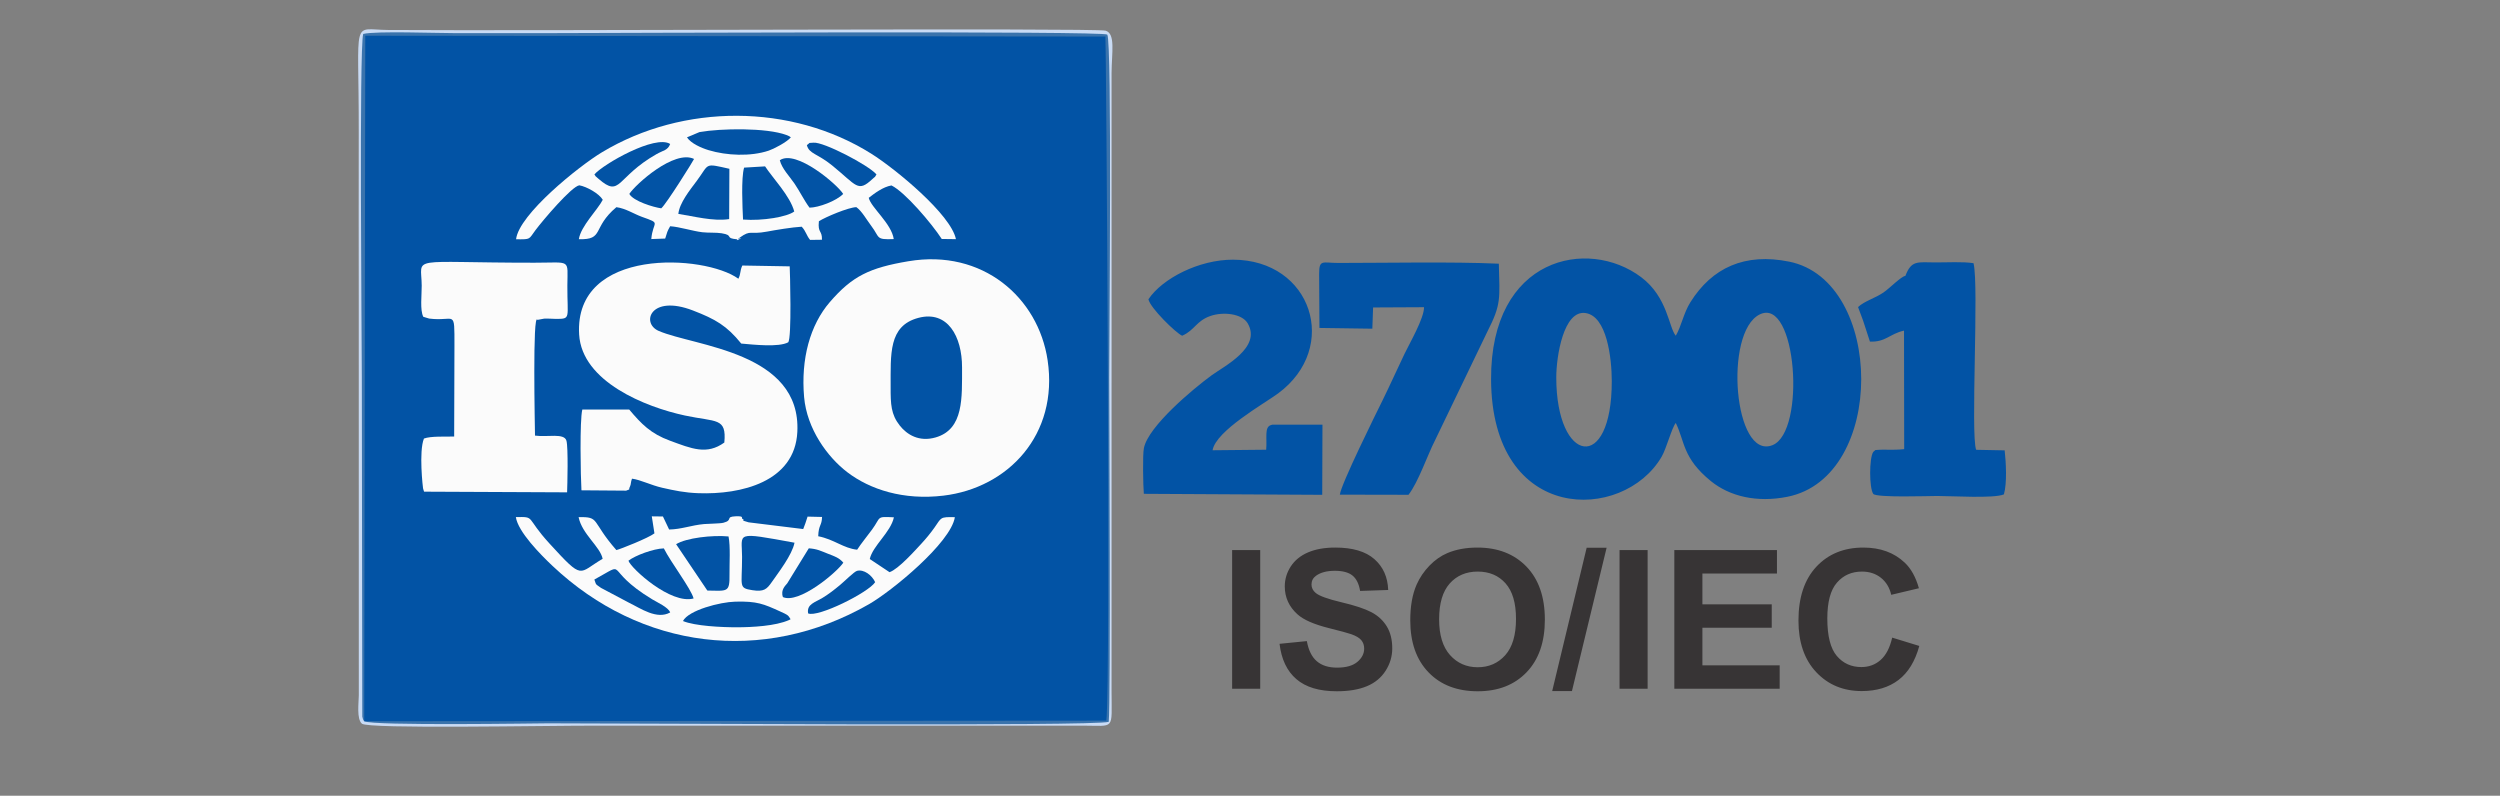
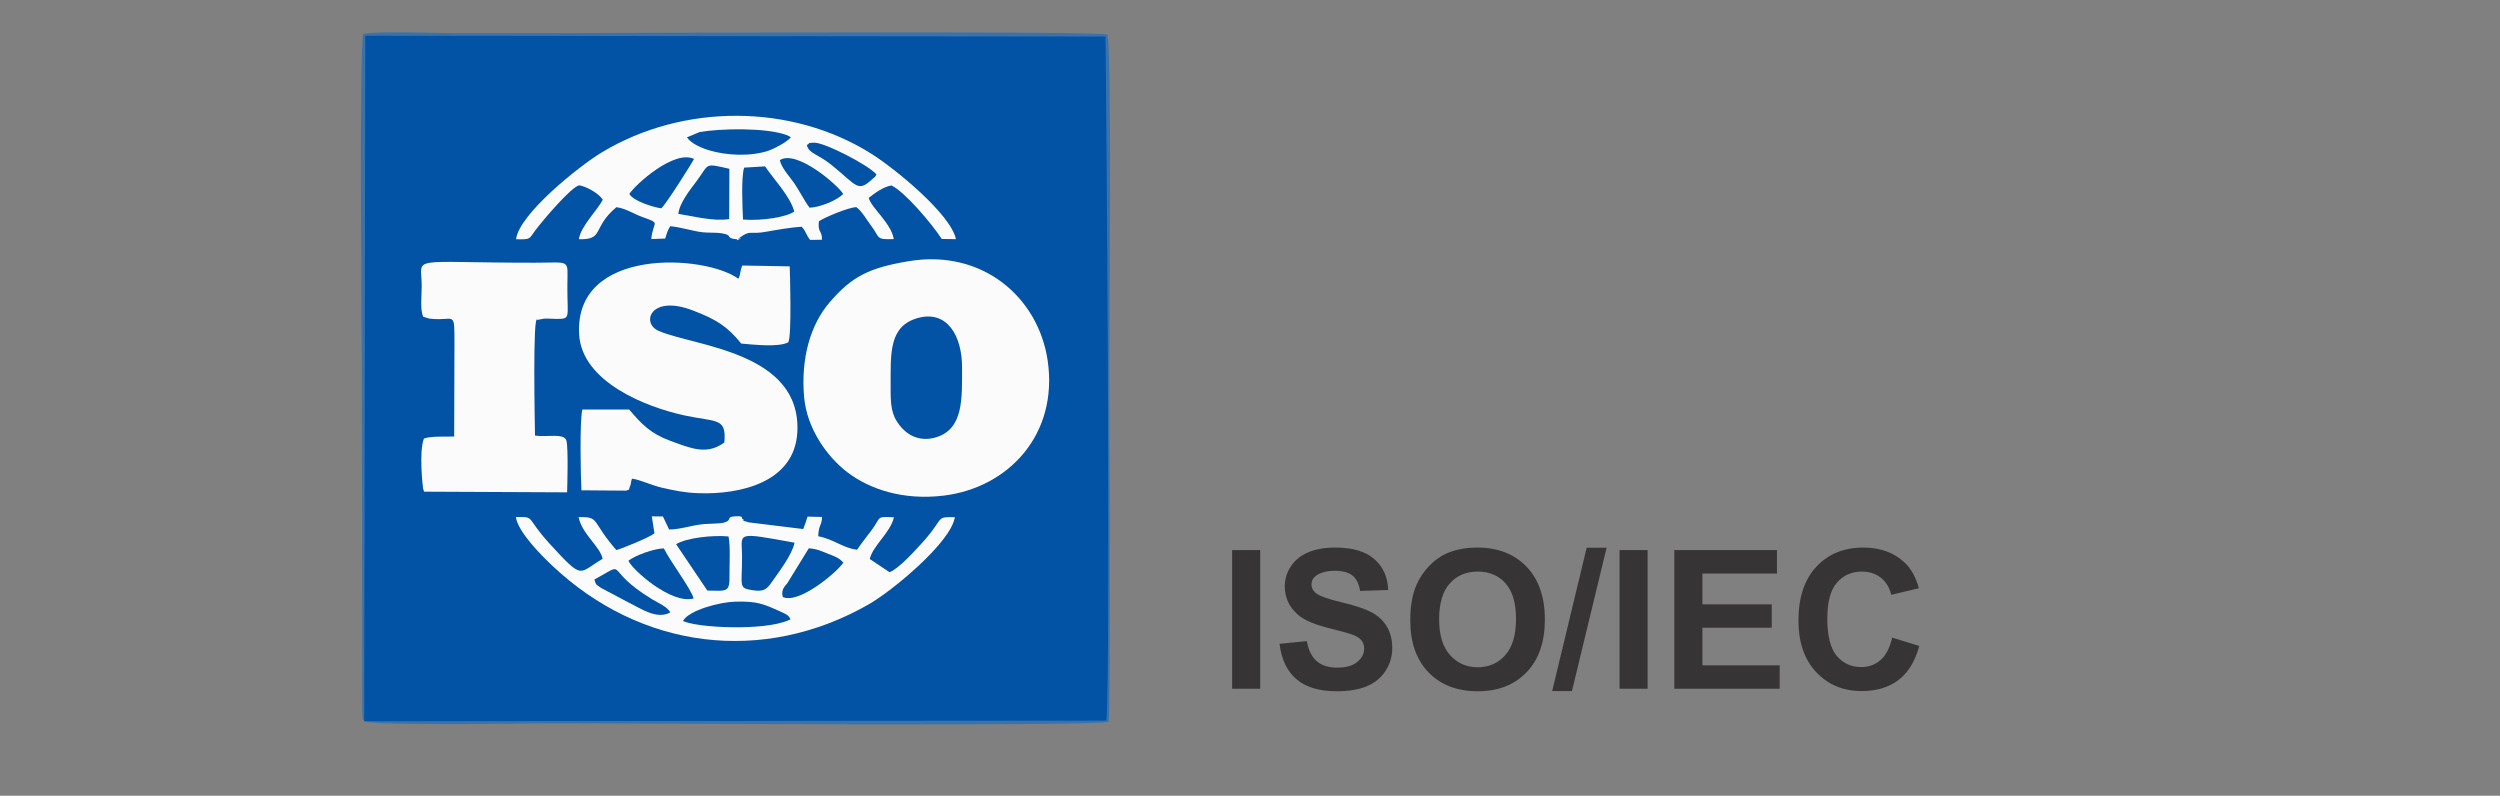
<svg xmlns="http://www.w3.org/2000/svg" xml:space="preserve" width="73.144mm" height="23.281mm" version="1.1" style="shape-rendering:geometricPrecision; text-rendering:geometricPrecision; image-rendering:optimizeQuality; fill-rule:evenodd; clip-rule:evenodd" viewBox="0 0 7314.4 2328.1">
  <rect x="0" y="0" width="7314.4" height="2328.1" fill="#808080" stroke="none" />
  <defs>
    <style type="text/css">
   
    .fil3 {fill:#0253A5}
    .fil2 {fill:#3A73AC}
    .fil1 {fill:#C9DBF5}
    .fil4 {fill:#FBFBFB}
    .fil0 {fill:#373435;fill-rule:nonzero}
   
  </style>
  </defs>
  <g id="Capa_x0020_1">
    <path class="fil0" d="M3604.91 2015.09l0 -405.68 82.15 0 0 405.68 -82.15 0zm138.72 -131.45l79.89 -7.93c4.82,26.72 14.45,46.27 29.09,58.83 14.63,12.56 34.37,18.8 59.21,18.8 26.25,0 46.08,-5.58 59.39,-16.72 13.32,-11.14 20.03,-24.18 20.03,-39.1 0,-9.63 -2.84,-17.75 -8.41,-24.55 -5.57,-6.7 -15.39,-12.56 -29.37,-17.47 -9.54,-3.4 -31.26,-9.25 -65.25,-17.75 -43.72,-10.96 -74.42,-24.37 -92.07,-40.33 -24.84,-22.38 -37.21,-49.67 -37.21,-81.87 0,-20.68 5.85,-40.13 17.47,-58.17 11.71,-18.04 28.52,-31.73 50.52,-41.17 22,-9.45 48.44,-14.17 79.61,-14.17 50.71,0 88.96,11.24 114.55,33.81 25.68,22.57 39.09,52.6 40.41,90.28l-82.15 2.83c-3.5,-20.96 -10.96,-35.98 -22.38,-45.14 -11.43,-9.16 -28.62,-13.79 -51.47,-13.79 -23.61,0 -42.12,4.91 -55.43,14.73 -8.6,6.33 -12.94,14.74 -12.94,25.31 0,9.64 4.06,17.85 12.18,24.65 10.29,8.78 35.32,17.85 75.08,27.29 39.75,9.35 69.12,19.17 88.1,29.18 19.08,10.11 34,23.8 44.76,41.27 10.77,17.47 16.15,39 16.15,64.59 0,23.23 -6.42,45.05 -19.36,65.35 -12.93,20.3 -31.16,35.41 -54.77,45.23 -23.61,9.92 -53.07,14.83 -88.29,14.83 -51.28,0 -90.66,-11.81 -118.14,-35.51 -27.48,-23.6 -43.82,-58.07 -49.2,-103.31zm382.46 -68.93c0,-41.37 6.23,-76.12 18.6,-104.26 9.16,-20.68 21.81,-39.29 37.77,-55.72 15.96,-16.43 33.43,-28.61 52.41,-36.64 25.31,-10.67 54.49,-16.05 87.55,-16.05 59.87,0 107.65,18.6 143.63,55.72 35.88,37.2 53.83,88.86 53.83,155.06 0,65.63 -17.85,117 -53.45,154.02 -35.6,37.11 -83.29,55.62 -142.88,55.62 -60.34,0 -108.41,-18.41 -144.01,-55.34 -35.61,-36.83 -53.45,-87.63 -53.45,-152.41zm84.42 -2.74c0,45.99 10.67,80.83 31.92,104.63 21.25,23.7 48.26,35.6 80.93,35.6 32.77,0 59.59,-11.8 80.65,-35.32 20.96,-23.6 31.44,-58.92 31.44,-106.05 0,-46.55 -10.2,-81.3 -30.69,-104.16 -20.4,-22.94 -47.5,-34.37 -81.4,-34.37 -33.81,0 -61.1,11.62 -81.78,34.75 -20.68,23.23 -31.07,58.17 -31.07,104.92zm330.8 209.92l100.86 -419.28 58.36 0 -101.42 419.28 -57.8 0zm197.09 -6.8l0 -405.68 82.15 0 0 405.68 -82.15 0zm160.25 0l0 -405.68 300.3 0 0 68.55 -218.14 0 0 90.1 202.84 0 0 68.55 -202.84 0 0 109.93 226.07 0 0 68.55 -308.23 0zm637.43 -149.58l79.32 24.36c-12.18,44.67 -32.48,77.82 -60.81,99.54 -28.33,21.62 -64.22,32.48 -107.75,32.48 -53.92,0 -98.21,-18.41 -132.96,-55.24 -34.66,-36.83 -52.04,-87.16 -52.04,-151.09 0,-67.53 17.47,-120.03 52.32,-157.43 34.84,-37.39 80.74,-56.09 137.59,-56.09 49.67,0 90,14.73 120.97,44.1 18.51,17.38 32.3,42.31 41.55,74.89l-81.02 19.26c-4.82,-20.96 -14.83,-37.58 -30.03,-49.77 -15.3,-12.18 -33.81,-18.22 -55.53,-18.22 -30.13,0 -54.58,10.77 -73.28,32.39 -18.79,21.53 -28.14,56.47 -28.14,104.82 0,51.19 9.25,87.73 27.66,109.45 18.51,21.82 42.5,32.68 72.06,32.68 21.81,0 40.61,-6.9 56.28,-20.78 15.68,-13.88 27.01,-35.6 33.81,-65.35z" />
-     <path class="fil1" d="M1049.63 892.76l0.15 1141.64c-0.05,19.93 -7.07,69.35 9.13,82.97 18.78,15.79 532.93,5.52 687.38,5.68l1421.34 -0.01c95.53,0.1 84.69,15.11 84.51,-100.06l0.02 -1809.49c0.43,-60.09 12.14,-115 -17.55,-123.77 -28.19,-8.32 -1667.76,1.09 -2099.1,-2.02 -108.94,-0.78 -85.22,-43.3 -85.94,297.03 -0.36,169.24 -0.04,338.75 0.06,508.03z" />
    <path class="fil2" d="M1065.64 2110.12c22.25,14.15 514.7,6.16 537.94,6.15 239.3,-0.11 1600.46,9.41 1640.31,-4.41 5.72,-55.1 1.55,-929.53 1.48,-1007.89 -0.1,-107.05 8.26,-982.49 -5.72,-1002.79 -12.17,-11.05 -1423.62,-4.67 -1636.07,-4.25 -91.33,0.19 -182.67,-0.19 -273.99,-0.01 -52.39,0.1 -228.99,-6.71 -266.99,2.4 -11.99,45.5 -4.2,882.85 -4,1004.65l1.38 992.68c2.87,11.81 3.45,10.37 5.66,13.47z" />
    <path class="fil3" d="M1065.64 2110.12l2171.06 -1.77c13.6,-95.9 -0.56,-1996.09 -2.49,-2001.44l-2165.54 -2.36 -3.03 2005.57z" />
-     <path class="fil3" d="M4902.92 1237.47c26.68,54.18 19.56,102.28 102.19,169.72 55.36,45.18 134.84,64.09 224.33,46.29 290.19,-57.74 284.06,-631.4 5.61,-687.91 -130.23,-26.43 -225.92,17.57 -289.31,118.59 -20.3,32.34 -26.17,69.86 -42.82,98.11 -20.7,-24.15 -23.52,-112.83 -101.21,-171.29 -155.2,-116.78 -440.65,-59.62 -439.2,298.69 1.73,425.27 386.91,418.77 498.92,226.81 14.53,-24.89 29.57,-84.68 41.49,-99.01zm-1542.93 -361.83c5.14,25.46 81.45,99.66 98.76,106.64 36.89,-16.31 41.14,-43.51 82.88,-57.89 37.19,-12.81 92.11,-7.07 108.87,21.71 41.13,70.64 -68.47,124.78 -106.06,152.32 -54.6,40.01 -184.59,148.56 -197.66,212.5 -4.04,19.76 -2.27,110.73 -0.19,133.88l521.93 2.92 0.7 -205.19 -146.69 -0.12c-1.48,0.35 -3.12,1.05 -4.39,1.44 -19.34,5.96 -10.62,37.57 -13.59,71.93l-156.81 1.57c9.48,-57.17 151.99,-136.86 192.05,-166.56 181.28,-134.4 98.24,-390.77 -132.54,-391.02 -98.94,-0.11 -205.98,54.42 -247.26,115.87zm499.45 -74.21l0.94 158.07 154.73 2.19 2.24 -62.11 149.02 -0.77c0.38,32.14 -42.09,105.28 -57.08,136.44 -21.56,44.81 -43.05,93.08 -64.15,135.79 -19.96,40.4 -121.91,246.15 -125.07,276.19l200.83 0.41c28.81,-37.1 55.22,-115.44 77.3,-158.69l153.62 -318.98c40.93,-80.44 35.92,-95.19 33.4,-198.44 -136.07,-6.25 -333.65,-2.18 -469.82,-2.2 -45.89,-0.01 -55.93,-11.61 -55.96,32.1zm1715.27 5.68c-12.74,1.71 -45.04,35.49 -63.97,48.53 -24.43,16.83 -56.08,25.22 -74.54,42.83l14.9 39.99c25.09,18.39 9.99,32.58 30.41,41.73 30.66,13.73 50.63,-27.53 94.97,-19.28 10.57,27.66 4.76,140.02 4.64,177.31 -0.79,252.24 14.3,169.12 -94.42,190.11l-2.01 111.84c49.13,5.03 335.48,6.63 369.19,-1.66 9.32,-23.22 8.71,-80.71 1.45,-105.43 -1.64,-0.68 -4.1,-3.24 -5.03,-1.72l-34.29 -5.52c-15.97,-0.75 -26.33,-0.89 -42.62,-3.02 -18.76,-60.23 8,-478.67 -8.51,-544.25l-154.49 1.9c-14.35,5.77 -3.61,6.39 -25.45,20.97 -1.55,1.04 -3.65,2.02 -4.99,2.85 -1.38,0.87 -3.43,2.01 -5.24,2.82zm-426.51 113c-105.28,52.52 -75.23,426.98 37.57,382.36 99.04,-39.17 70.79,-436.41 -37.57,-382.36zm-432.54 195.27c-0.05,-68.49 -14.42,-190 -76.5,-199.44 -64.78,-9.85 -85.83,127.59 -85.87,188.02 -0.18,252.94 162.55,282.14 162.37,11.42zm859.05 -308.27c1.81,-0.81 3.86,-1.95 5.24,-2.82 1.34,-0.83 3.44,-1.81 4.99,-2.85 21.84,-14.58 11.1,-15.2 25.45,-20.97l154.49 -1.9c16.51,65.58 -10.25,484.02 8.51,544.25 16.29,2.13 26.65,2.27 42.62,3.02l34.29 5.52c0.93,-1.52 3.39,1.04 5.03,1.72 7.26,24.72 7.87,82.21 -1.45,105.43 -33.71,8.29 -320.06,6.69 -369.19,1.66l2.01 -111.84c108.72,-20.99 93.63,62.13 94.42,-190.11 0.12,-37.29 5.93,-149.65 -4.64,-177.31 -44.34,-8.25 -64.31,33.01 -94.97,19.28 -20.42,-9.15 -5.32,-23.34 -30.41,-41.73l19.88 61.04c46.41,1.8 58.08,-23.06 99.71,-32.16l0.52 346.77c-17.99,1.79 -29.89,1.85 -46.29,1.72 -5.98,-0.05 -17.49,-0.58 -22.84,-0.06 -23.34,2.28 -9.78,-2.28 -21.43,6.51 -11.99,17.72 -12.03,105.51 0.11,122.87 11.39,11.38 160.91,6.01 187.06,5.96 41.71,-0.09 165.47,7.9 195.1,-4.65 9.53,-32.88 6.23,-93.58 2.26,-128.82l-83.45 -1.62c-16.62,-44.6 8.68,-482.29 -7.7,-545.99 -31.72,-5.01 -78.31,-1.97 -111.95,-2.23 -52.83,-0.4 -69.65,-6.71 -87.37,39.31z" />
    <path class="fil4" d="M2658.12 764.26c-114.05,19.24 -164.44,43.33 -230.21,119.53 -58.2,67.44 -84.96,166.75 -75.33,277.6 8.17,94.06 69.01,176.36 126.31,220.09 66.64,50.85 164.46,82.62 281.41,68.63 189.04,-22.61 337.24,-178.13 304.78,-396.16 -27.33,-183.48 -190.41,-326.22 -406.96,-289.69z" />
    <path class="fil4" d="M2119.24 1294.74c-51.52,37.19 -96.05,17.77 -159.18,-5.43 -56.53,-20.77 -83.22,-48.64 -119.24,-91.18l-137.05 -0.01c-8.01,30.79 -5.01,196.6 -2.58,236.37l130.72 1.03c15.62,-6.69 4.67,1.38 11.6,-12.94 2.97,-6.14 1.5,-11.7 5.52,-22.1 23.46,2.66 55.86,19.21 88.54,26.6 36.19,8.18 65.54,14.42 105.47,15.89 125.08,4.6 282.34,-32.93 289.77,-178.97 11.98,-235.34 -301.02,-250.41 -405.69,-295.83 -52.58,-22.82 -23.91,-107.59 100.13,-59.81 66.54,25.64 99.29,44.74 141.44,96.84 36.74,3.25 109.54,11.31 137.23,-3.57 11.1,-10.69 5.3,-211.01 4.55,-222.31l-138.59 -2.45c-7.71,16.41 -3.79,23.73 -11.55,38.65 -97.5,-71.21 -480.92,-93.95 -465.91,163.05 8.09,138.4 194.65,212.51 309.27,237.09 92.38,19.82 122.39,5.13 115.55,79.08z" />
    <path class="fil4" d="M1914.74 1560.49c-17.66,13.69 -100.89,46.63 -111.37,48.91 -75.09,-85.7 -46.63,-97.85 -110.55,-96.35 10.16,49.89 63.6,86.53 70.36,121.91 -72.4,41.89 -54.64,65.29 -155.2,-44.43 -72.47,-79.07 -39.62,-78.45 -98.7,-77.71 6.21,43.09 72.58,110.17 107.53,143.12 258.45,243.57 615.06,289.45 925.23,112.02 66.37,-37.96 239.79,-179.7 251.68,-254.8 -44.47,-1.06 -38.69,0.84 -59.73,30.52 -11.6,16.36 -24.83,32.5 -38.5,47.2 -17.26,18.57 -66.68,74.31 -92.97,83.18l-57.76 -38.49c8.38,-38.52 61.29,-78.2 70.58,-122.01 -53.23,-2.73 -36.6,-1.36 -64,35.92 -14.6,19.86 -31.88,40.71 -43.55,58.84 -39.99,-4.14 -66.96,-30.12 -113.86,-39.41 1.12,-34.33 10.55,-30.09 11.21,-56.4l-42.37 -1.02c-4.99,16.9 -8.04,23.74 -12.73,36.38l-159.76 -19.64c-32.64,-9.64 -4.36,-1.89 -18.61,-10.65 -3.43,-2.12 6.75,-8.17 -19.77,-6.99 -30.93,1.38 -5.93,11.26 -35.35,18.87 -9.95,2.57 -43.41,2.64 -56.44,3.81 -37.07,3.3 -66.99,15.51 -102.39,15.98l-18.12 -38.12 -32.59 -0.4 7.73 49.76z" />
    <path class="fil4" d="M1509.9 700.1c44.63,0.27 36.13,0.71 56.88,-26.87 22.57,-30 105.66,-127.79 128.13,-131.05 21.28,3.63 58.11,24.15 68.65,42.34 -15.11,29.66 -64.16,76.9 -69.98,115.28 75.41,2.22 37.35,-32.75 109.79,-93.64 27.07,3.45 51.85,20.06 74.75,28.26 58.81,21.04 31.95,11.22 27.42,64.98l40.65 -1.45c6.64,-20.55 4.93,-18.9 14.5,-36.06 27.44,1.77 66.07,14.28 94.22,17.57 17.63,2.05 40.4,0.39 56.35,3 38.1,6.24 6.28,14.35 46.02,17.74 32.39,-13.35 -22.02,15.62 7.36,-5.3 33.24,-23.66 27.84,-7.54 79.34,-17.27 24.53,-4.64 74.24,-12.89 101.67,-14.36 12.98,14.24 12.95,24.28 24.43,38.63l34.78 -0.49c0.64,-28.73 -12.75,-18.5 -9.01,-54.1 19.61,-12.54 86.92,-40.82 109.63,-41.24 16.4,11.74 29.72,36.52 43.61,54.81 26.17,34.44 11.59,40.85 65.81,38.6 -6.59,-45.54 -66.43,-92.19 -73.21,-120.67 16.81,-13.04 41.99,-32.18 66.54,-36.25 39.58,19.25 118.09,111.83 147.11,156.61l41.47 0.51c-14.43,-72.09 -176.85,-205.56 -247.71,-250.06 -234.04,-146.96 -550.04,-147.28 -787.92,-4.11 -66.94,40.29 -243.16,181.51 -251.28,254.59z" />
    <path class="fil4" d="M1238.51 926.9l17.18 5.17c76.51,9.77 73.9,-30.92 73.92,80.56l-0.81 264.59c-24.52,0.7 -68.57,-1.75 -88.47,5.91 -15.38,38.3 -3.02,143.6 -2.62,145.46 0.35,1.67 1.11,3.67 1.44,5 0.32,1.33 0.9,3.35 1.59,4.93l418.48 1.95c0.79,-20.83 3.66,-131.16 -1.96,-151.06 -6.56,-23.24 -55.76,-9.83 -91.98,-14.92 -0.19,-22.94 -7.52,-364.29 7.25,-338.58l19.43 -3.64c10.89,-0.72 24.19,0.73 35.11,0.74 44.11,0.05 32.46,-1.77 32.92,-97.36 0.38,-79.55 12.45,-67.03 -96.36,-67.01 -375.6,0.08 -330.29,-22.15 -329.8,67.02 0.16,27.56 -5.42,71.79 4.68,91.24z" />
    <path class="fil3" d="M2686.7 930.08c-87.62,23.41 -80.6,105.81 -80.9,202.44 -0.16,50.11 0.92,80.01 26.79,112.67 20.74,26.19 56.17,48.79 105.11,34.54 82.65,-24.06 76.77,-116.69 77.04,-204.32 0.29,-91.68 -42.75,-168.12 -128.04,-145.33z" />
    <path class="fil3" d="M2171.12 1629.12c0.1,86.68 -11.56,91.16 30.14,97.63 33.38,5.17 41.92,-2.22 57.23,-24.32 18.39,-26.58 59.12,-78.75 66.08,-114.61 -178.07,-32.53 -153.54,-29.52 -153.45,41.3z" />
    <path class="fil3" d="M1978.12 1592.2l91.37 135.61c58.78,0.89 65.61,6.36 64.87,-46.94 -0.45,-32.33 3.06,-81.67 -2.86,-111.35 -47.05,-4.49 -123.59,4.16 -153.38,22.68z" />
    <path class="fil3" d="M2173.94 642.37c57.84,4.47 129.61,-8.03 149.82,-23.6 -11.86,-45.3 -64.06,-99.05 -85.33,-132l-61.38 3.68c-8.96,30.62 -4.77,116.68 -3.11,151.92z" />
    <path class="fil3" d="M1984.64 625.79c42.91,6.49 102.49,22.6 148.72,15.18l0.65 -147.12c-75.13,-16.85 -57.5,-15.56 -95.25,35.02 -20.01,26.79 -50.75,64.74 -54.12,96.92z" />
    <path class="fil3" d="M1998.12 1816.98c34.87,14.57 112.55,18.44 159.17,18.32 42.56,-0.11 112.25,-3.58 151.34,-21.32 1.09,-0.49 3.07,-1.29 4.46,-2.2 -7.59,-12.14 -6.51,-11.91 -30.9,-23 -48.17,-21.9 -67.17,-30.11 -130.81,-28.52 -44.65,1.11 -136.36,24.78 -153.26,56.72z" />
    <path class="fil3" d="M2009.89 401.86c11.77,17.85 41.99,31.03 63.71,37.6 52.28,15.81 122.39,19.09 175.54,1.24 14.6,-4.89 52.42,-24.43 64.73,-38.84 -5.53,-3.76 -4.39,-3.63 -13.12,-6.89 -57.96,-21.66 -191.43,-19.66 -254.29,-8.5l-36.57 15.39z" />
    <path class="fil3" d="M1838.66 1640.54c7.57,22.4 123.77,128.76 190.66,110.41 -7.41,-28.52 -66.39,-105.2 -87.07,-146.51 -30.28,0.62 -84.33,20.9 -103.59,36.1z" />
    <path class="fil3" d="M1841.22 567.4c12.24,21.49 71.12,38.98 93.44,42.12 15.38,-13.11 95.44,-141.79 96.02,-144.47 -58.22,-28.02 -171.58,74.7 -189.46,102.35z" />
    <path class="fil3" d="M2290.65 1746.94c46.7,20.79 156.55,-71.15 176.72,-100.7 -12.39,-14.47 -25.39,-18.48 -44.87,-26.1 -22.12,-8.66 -30.76,-13.9 -56.15,-15.94l-63.13 102.56c-4.23,5.68 -20.23,18.66 -12.57,40.18z" />
    <path class="fil3" d="M2281.53 468.82c6.04,24.49 28.5,47.07 42.87,68.17 15.82,23.24 28.45,49.74 44.08,70.6 26.27,-0.16 78.61,-19.56 98.46,-40.19 -16.32,-26.97 -137.91,-131.22 -185.41,-98.58z" />
-     <path class="fil3" d="M1739.08 510.31c6.98,9.05 -2.96,-0.17 11.98,12.8 65.84,57.14 50.4,-4.44 169.78,-72.18 19.87,-11.27 33.16,-11.08 39.92,-29.63 -43.58,-28.34 -195.97,59.09 -221.68,89.01z" />
    <path class="fil3" d="M1738.93 1695.6c6.22,16.3 1.16,11.56 19.53,24.47l82.25 43.59c33.83,16.35 81,50.11 120.09,28.2 -5.71,-15.32 -37.98,-29.47 -52.78,-38.46 -148.71,-90.26 -65.37,-114.26 -169.09,-57.8z" />
-     <path class="fil3" d="M2360.68 424.69c6.96,25.98 29.89,23.6 74.01,59.42 72.21,58.62 74.62,80.13 118.08,39.42 11.57,-10.84 3.55,-0.37 11.58,-13.22 -23.58,-27.5 -155.15,-95.77 -184.06,-92.85 -19.58,1.98 -5.97,-2.52 -19.61,7.23z" />
-     <path class="fil3" d="M2364.34 1794.66c28.58,12.77 176.56,-61.04 196.13,-91.33 -9.24,-20.87 -33.66,-38.32 -52.88,-33.21 -8.64,2.3 -36.17,30.19 -50.52,42.01 -19.22,15.83 -32.82,26.1 -49.48,36.39 -23.27,14.38 -47.85,18.64 -43.25,46.14z" />
+     <path class="fil3" d="M2360.68 424.69c6.96,25.98 29.89,23.6 74.01,59.42 72.21,58.62 74.62,80.13 118.08,39.42 11.57,-10.84 3.55,-0.37 11.58,-13.22 -23.58,-27.5 -155.15,-95.77 -184.06,-92.85 -19.58,1.98 -5.97,-2.52 -19.61,7.23" />
  </g>
</svg>